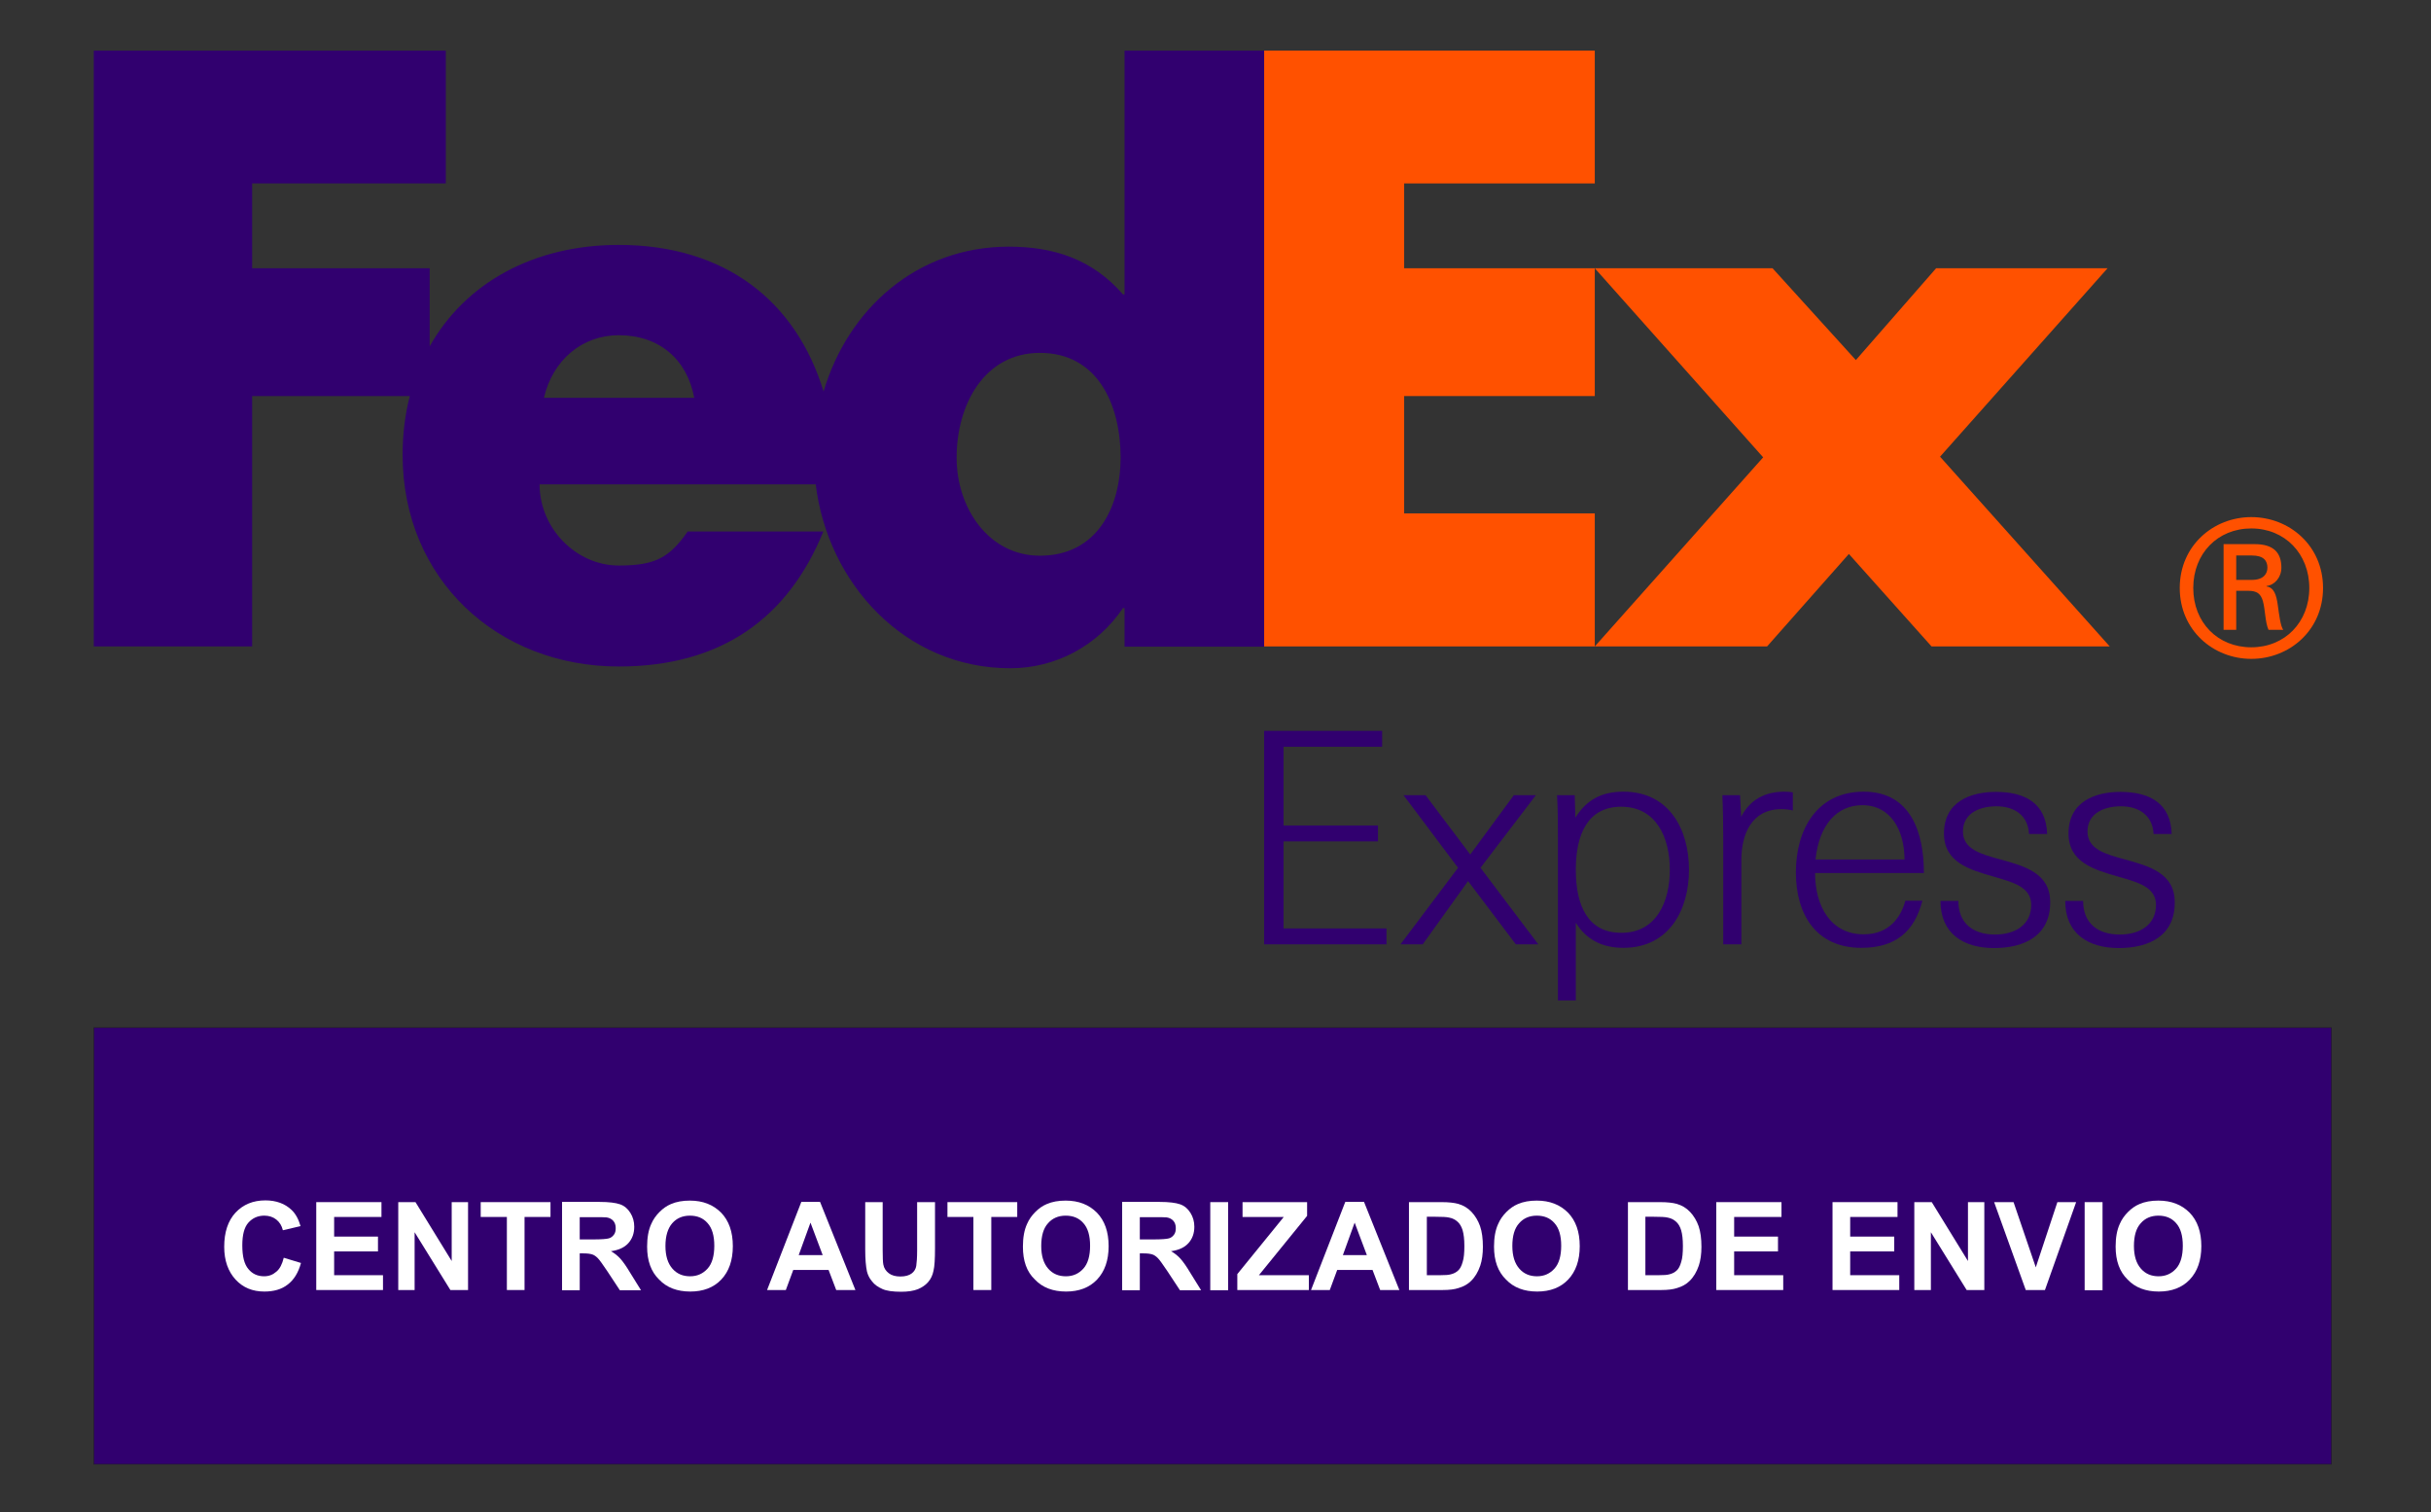
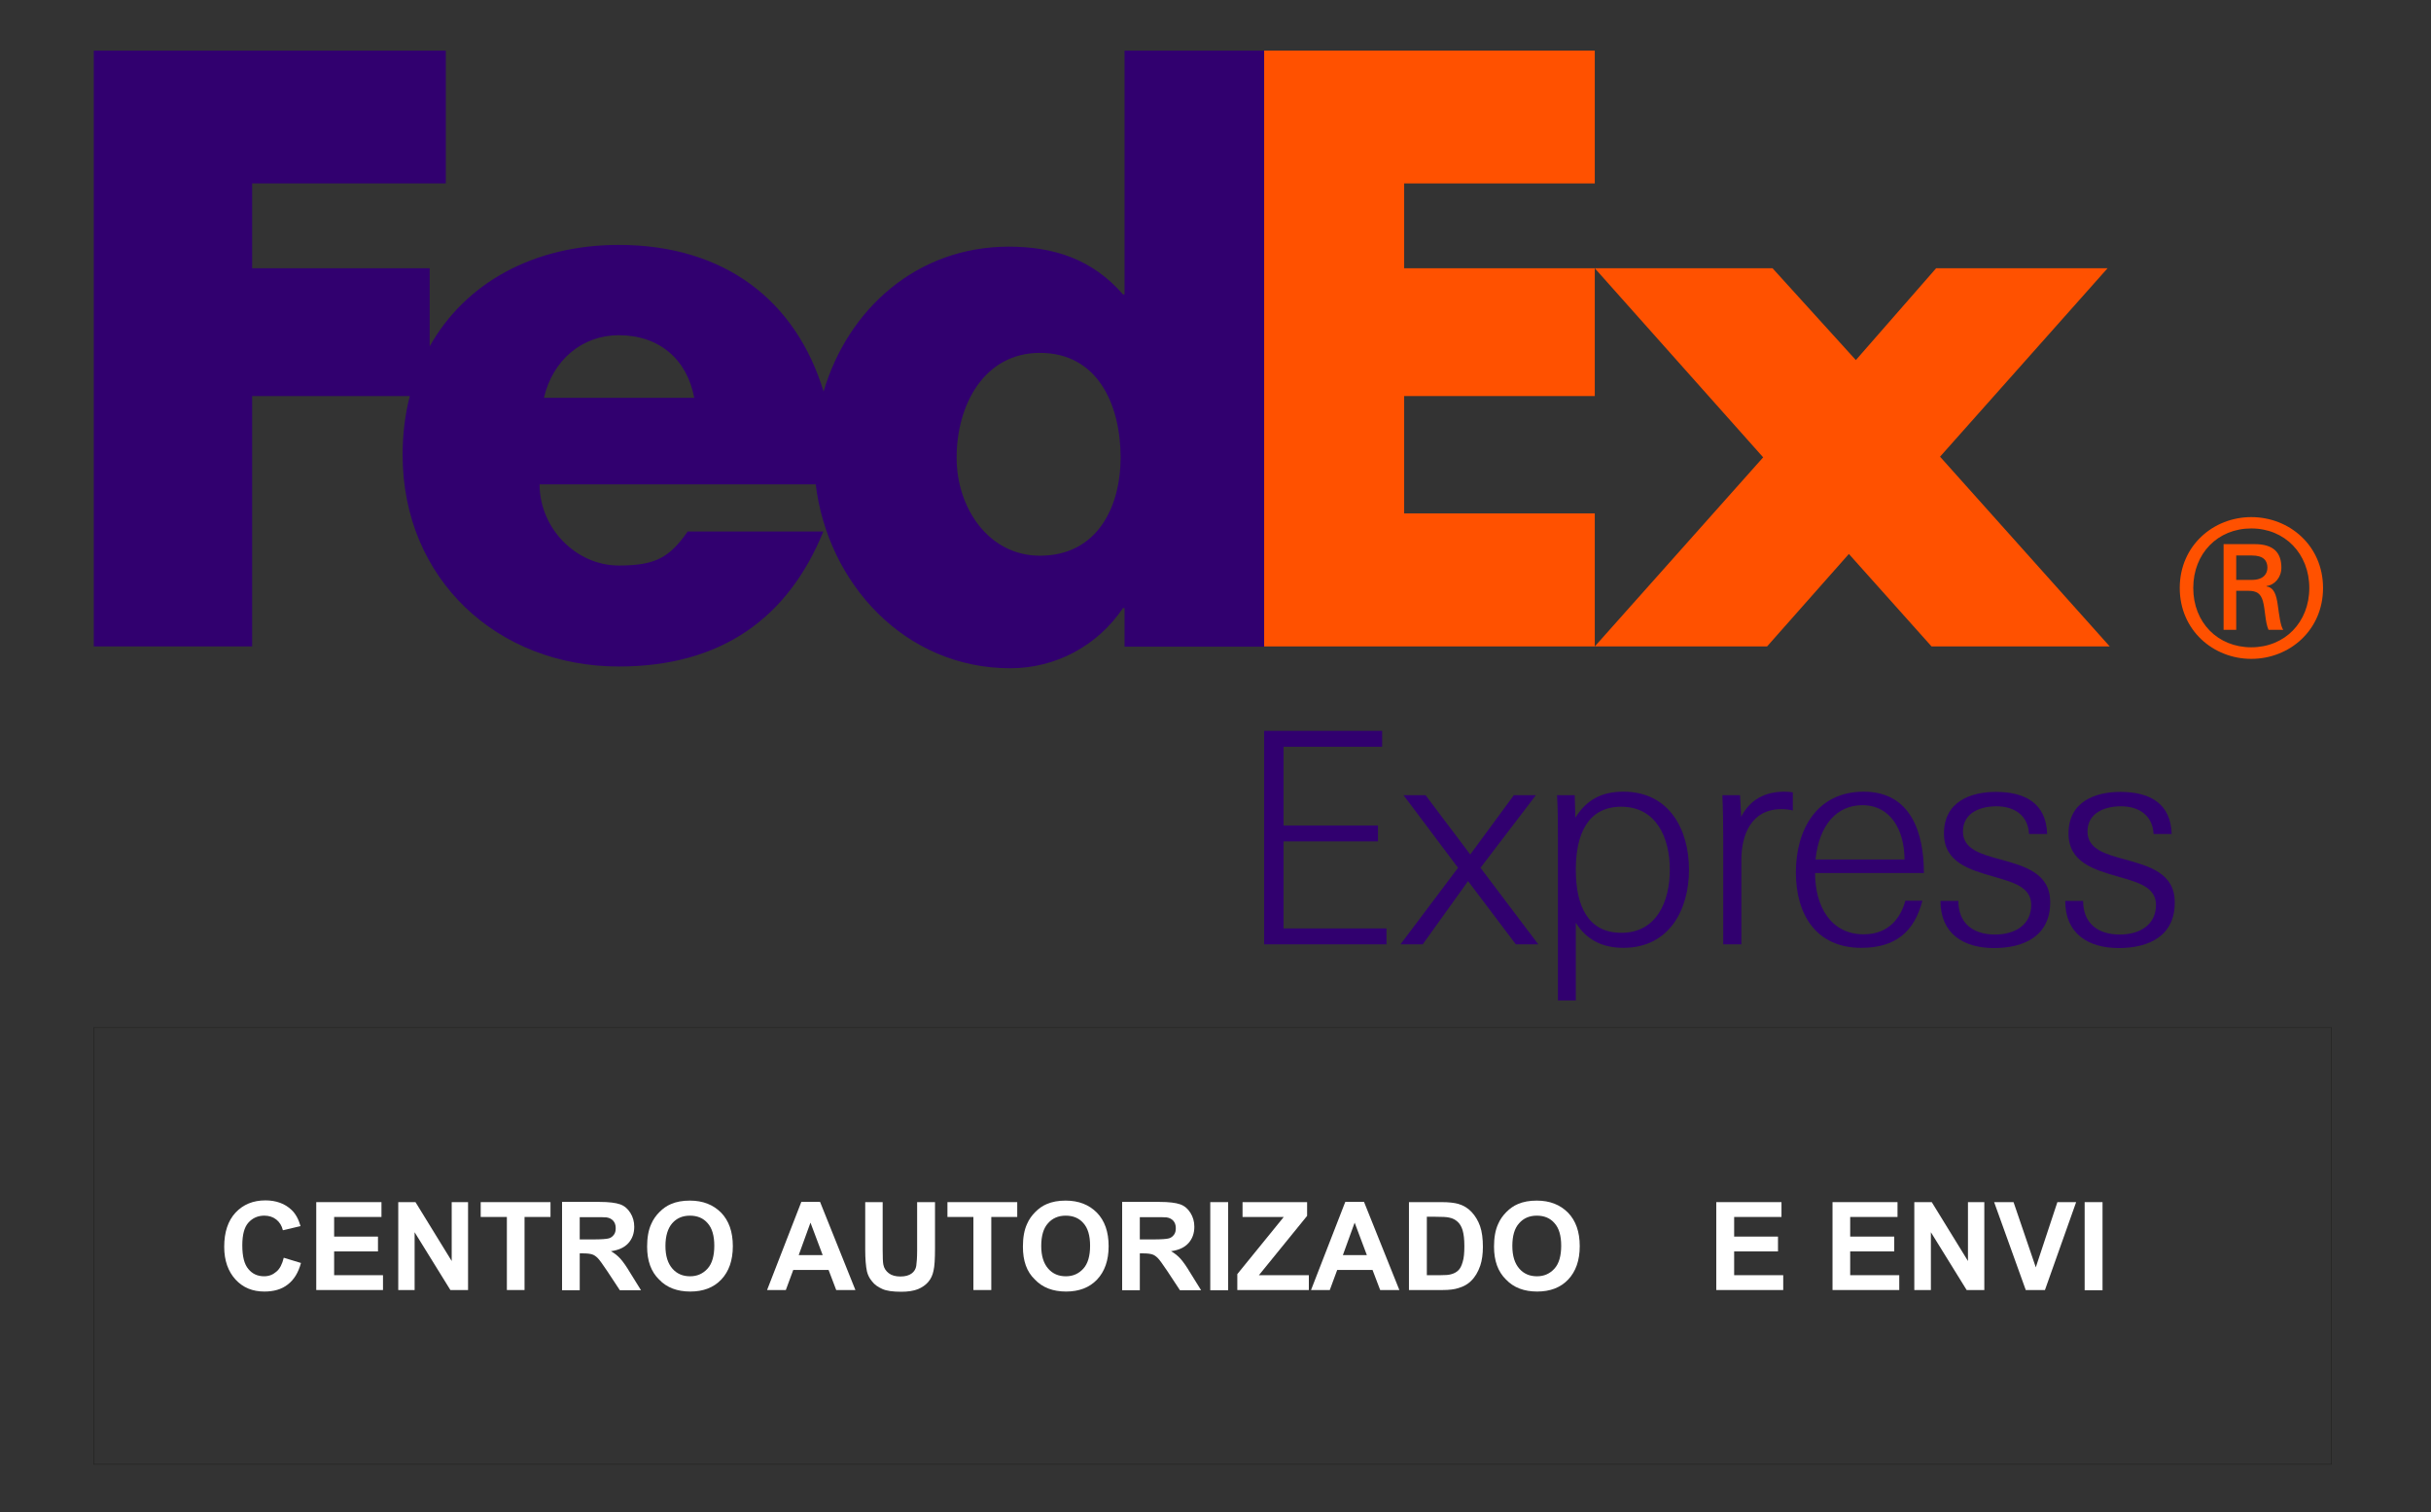
<svg xmlns="http://www.w3.org/2000/svg" version="1.1" id="Camada_1" x="0px" y="0px" viewBox="0 0 1114.6 693.5" style="enable-background:new 0 0 1114.6 693.5;" xml:space="preserve">
  <rect x="0" y="0" width="1114.6" height="693.5" fill="#333333" stroke="none" />
  <style type="text/css">
	.st0{fill-rule:evenodd;clip-rule:evenodd;fill:#FF5100;}
	.st1{fill-rule:evenodd;clip-rule:evenodd;fill:#31006F;}
	.st2{fill:none;stroke:#1D1D1B;stroke-width:0.216;stroke-miterlimit:22.926;}
	.st3{fill:#FFFFFF;}
</style>
  <g>
    <g>
      <path class="st0" d="M999.4,269.6c0-19.4,15.4-32.5,32.8-32.5c17.5,0,32.9,13.1,32.9,32.5c0,19.4-15.4,32.5-32.9,32.5    C1014.8,302.1,999.4,289,999.4,269.6 M1032.4,265.9c5.6,0,7.2-3,7.2-5.6c0-3.1-1.6-5.6-7.2-5.6h-7.1v11.2H1032.4z M1025.3,271    v17.8h-5.8v-39.3h14.3c8.4,0,12.2,3.7,12.2,10.8c0,4.4-3,7.9-6.8,8.4v0.2c3.3,0.5,4.5,3.5,5.2,8.9c0.5,3.5,1.2,9.6,2.5,11h-6.8    c-1.6-3.7-1.4-8.9-2.6-13.3c-1-3.3-2.8-4.6-6.6-4.6H1025.3z M1058.8,269.6c0-15.7-11.2-27.3-26.6-27.3    c-15.4,0-26.6,11.5-26.6,27.3s11.2,27.2,26.6,27.2C1047.6,296.8,1058.8,285.3,1058.8,269.6z" />
      <polyline class="st0" points="885.6,296.4 847.7,254 810.2,296.4 731.2,296.4 808.4,209.7 731.2,123 812.7,123 850.9,165.1     887.7,123 966.3,123 889.5,209.4 967.3,296.4 885.6,296.4   " />
      <polyline class="st0" points="579.6,296.4 579.6,23.2 731.2,23.2 731.2,84.1 643.8,84.1 643.8,123 731.2,123 731.2,181.6     643.8,181.6 643.8,235.4 731.2,235.4 731.2,296.4 579.6,296.4   " />
      <path class="st1" d="M476.8,254.8c-23.6,0-38.2-22-38.2-44.9c0-24.5,12.8-48.1,38.2-48.1c26.4,0,37,23.6,37,48.1    C513.7,233.2,502.6,254.8,476.8,254.8 M249.4,182.4c4-17.3,17.5-28.7,34.3-28.7c18.5,0,31.3,11,34.6,28.7    C319.8,182.4,249.4,182.4,249.4,182.4z M515.6,23.2V135h-0.7c-14.2-16.3-31.9-21.9-52.4-21.9c-42.1,0-73.7,28.6-84.9,66.4    c-12.7-41.7-45.4-67.2-93.9-67.2c-39.4,0-70.5,17.7-86.7,46.5V123h-81.4V84.1h88.8V23.2H43v273.2h72.6V181.6h72.3    c-2.2,8.4-3.3,17.5-3.3,27c0,57,43.5,97,99.1,97c46.7,0,77.5-21.9,93.8-61.9h-62.2c-8.4,12-14.8,15.6-31.6,15.6    c-19.5,0-36.3-17-36.3-37.2H374c5.5,45.3,40.8,84.3,89.2,84.3c20.9,0,40-10.3,51.7-27.6h0.7v17.7h64V23.2H515.6z" />
      <polyline class="st1" points="579.6,433 579.6,335.1 633.7,335.1 633.7,342.4 588.5,342.4 588.5,378.5 631.8,378.5 631.8,385.8     588.5,385.8 588.5,425.7 635.7,425.7 635.7,433 579.6,433   " />
      <polyline class="st1" points="642.1,433 668.5,397.9 643.5,364.6 653.6,364.6 674.1,391.8 694.1,364.6 704.2,364.6 678.8,397.9     705.3,433 695,433 673.1,404 652.3,433 642.1,433   " />
      <path class="st1" d="M765.6,398.8c0-14.6-6.1-28.9-22.3-28.9c-15.3,0-20.8,12.6-20.8,28.9c0,16.4,5.5,28.9,20.8,28.9    C759.5,427.8,765.6,413.4,765.6,398.8 M722.5,458.7h-8.2V385c0-6.8,0-13.7-0.4-20.4h8.1l0.3,10.3c5.1-8.1,11.9-11.9,22-11.9    c21.1,0,30.1,17.4,30.1,35.8c0,18.4-9.1,35.8-30.1,35.8c-9.5,0-16.9-3.6-21.8-11.5V458.7z" />
      <path class="st1" d="M816.8,371c-13.7,0-18.4,11.5-18.4,23.4V433h-8.3v-48.3c0-6.6-0.1-13.4-0.4-20.1h8.1l0.5,9.9    c4.1-7.8,10.8-11.5,19.9-11.5c1.2,0,2.6,0.1,3.8,0.3v8.3C820.2,371.2,818.7,371,816.8,371" />
      <path class="st1" d="M832.4,394.1h40.8c0-13.4-6.3-24.9-19.3-24.9C842.2,369.2,834.1,378.1,832.4,394.1 M832.2,400.3    c0,15.4,7.3,28.1,22.3,28.1c11.6,0,17-7.7,19.1-15.4h7.8c-3.7,14.3-12.4,21.6-28,21.6c-20.8,0-30-15.4-30-34.6    c0-19.6,9.6-37,31.1-37c21.8,0,27.6,19.1,27.6,37.3H832.2z" />
      <path class="st1" d="M914.3,434.7c-14.1,0-24.6-6.6-24.6-21.6h8.2c0,10.3,6.8,15.4,16.8,15.4c9.3,0,16.6-4.5,16.6-13.6    c0-8.3-8.5-10.4-17.4-13c-10.8-3.1-22.6-6.5-22.6-19.7c0-14.7,12.3-19.1,23.8-19.1c13.2,0,23.1,5.1,23.5,19.3h-8.3    c-0.4-8.1-6.2-12.7-15-12.7c-6.9,0-15.3,2.7-15.3,11.6c0,8.1,8.4,10.4,17.3,12.8c10.8,3,22.7,6.2,22.7,19.5    C940.1,429,928.2,434.7,914.3,434.7" />
      <path class="st1" d="M971.5,434.7c-14.1,0-24.6-6.6-24.6-21.6h8.2c0,10.3,6.8,15.4,16.8,15.4c9.3,0,16.6-4.5,16.6-13.6    c0-8.3-8.5-10.4-17.5-13c-10.8-3.1-22.6-6.5-22.6-19.7c0-14.7,12.3-19.1,23.8-19.1c13.2,0,23.1,5.1,23.5,19.3h-8.3    c-0.4-8.1-6.2-12.7-15-12.7c-6.9,0-15.3,2.7-15.3,11.6c0,8.1,8.4,10.4,17.3,12.8c10.8,3,22.7,6.2,22.7,19.5    C997.3,429,985.4,434.7,971.5,434.7" />
-       <path class="st1" d="M43,471.2 M43,671.5V471.2h1026v200.2H43z" />
      <path class="st2" d="M43,471.2 M43,671.5V471.2h1026v200.2H43z" />
      <path class="st3" d="M130.1,576.7l7.9,2.4c-1.2,4.4-3.2,7.7-6.1,9.9c-2.8,2.2-6.4,3.2-10.7,3.2c-5.4,0-9.8-1.8-13.2-5.5    c-3.4-3.7-5.2-8.7-5.2-15c0-6.7,1.7-11.9,5.2-15.7c3.5-3.7,8-5.6,13.7-5.6c4.9,0,9,1.5,12,4.4c1.8,1.7,3.2,4.2,4.1,7.4l-8.1,1.9    c-0.5-2.1-1.5-3.7-3-4.9c-1.5-1.2-3.4-1.8-5.5-1.8c-3,0-5.4,1.1-7.3,3.2c-1.9,2.1-2.8,5.6-2.8,10.4c0,5.1,0.9,8.7,2.8,10.9    c1.8,2.2,4.2,3.3,7.2,3.3c2.2,0,4-0.7,5.6-2.1C128.3,581.8,129.4,579.6,130.1,576.7" />
      <polyline class="st3" points="145,591.5 145,551.2 174.9,551.2 174.9,558 153.2,558 153.2,567 173.3,567 173.3,573.8 153.2,573.8     153.2,584.7 175.6,584.7 175.6,591.5 145,591.5   " />
      <polyline class="st3" points="182.6,591.5 182.6,551.2 190.5,551.2 207.1,578.2 207.1,551.2 214.6,551.2 214.6,591.5 206.5,591.5     190.1,565 190.1,591.5 182.6,591.5   " />
      <polyline class="st3" points="232.4,591.5 232.4,558 220.4,558 220.4,551.2 252.4,551.2 252.4,558 240.5,558 240.5,591.5     232.4,591.5   " />
      <path class="st3" d="M265.9,568.3h6c3.9,0,6.3-0.2,7.3-0.5c1-0.3,1.7-0.9,2.3-1.7c0.6-0.8,0.8-1.8,0.8-3c0-1.4-0.4-2.5-1.1-3.3    c-0.7-0.8-1.7-1.4-3.1-1.6c-0.7-0.1-2.7-0.1-5.9-0.1h-6.4V568.3 M257.7,591.5v-40.4h17.2c4.3,0,7.4,0.4,9.4,1.1    c2,0.7,3.5,2,4.7,3.9c1.2,1.9,1.8,4,1.8,6.4c0,3-0.9,5.5-2.7,7.5c-1.8,2-4.4,3.2-8,3.7c1.8,1,3.2,2.2,4.3,3.4    c1.1,1.2,2.7,3.4,4.6,6.6l4.9,7.9h-9.7l-5.8-8.8c-2.1-3.1-3.5-5.1-4.3-5.9c-0.8-0.8-1.6-1.4-2.5-1.7c-0.9-0.3-2.2-0.5-4.1-0.5    h-1.7v16.9H257.7z" />
      <path class="st3" d="M305.1,571.3c0,4.6,1.1,8,3.2,10.4c2.1,2.4,4.8,3.5,8.1,3.5c3.3,0,5.9-1.2,8-3.5c2.1-2.3,3.1-5.9,3.1-10.5    c0-4.6-1-8.1-3.1-10.4c-2-2.3-4.7-3.4-8.1-3.4c-3.4,0-6.1,1.2-8.1,3.5C306.2,563.2,305.1,566.7,305.1,571.3 M296.7,571.6    c0-4.1,0.6-7.6,1.9-10.4c0.9-2.1,2.2-3.9,3.8-5.5c1.6-1.6,3.3-2.8,5.2-3.6c2.5-1.1,5.4-1.6,8.7-1.6c6,0,10.7,1.9,14.3,5.5    c3.6,3.7,5.4,8.8,5.4,15.4c0,6.5-1.8,11.6-5.3,15.3c-3.5,3.7-8.3,5.5-14.2,5.5c-6,0-10.8-1.8-14.3-5.5    C298.5,583.1,296.7,578.1,296.7,571.6z" />
      <path class="st3" d="M377.2,575.5l-5.6-14.9l-5.4,14.9H377.2 M392.2,591.5h-8.8l-3.5-9.2h-16.2l-3.4,9.2h-8.6l15.7-40.4h8.6    L392.2,591.5z" />
      <path class="st3" d="M396.5,551.2h8.2v21.9c0,3.5,0.1,5.7,0.3,6.7c0.3,1.7,1.2,3,2.5,4c1.3,1,3.1,1.5,5.3,1.5c2.3,0,4-0.5,5.2-1.4    c1.2-0.9,1.9-2.1,2.1-3.5c0.2-1.4,0.4-3.7,0.4-6.9v-22.3h8.2v21.2c0,4.8-0.2,8.3-0.7,10.3c-0.4,2-1.2,3.7-2.4,5.1    c-1.2,1.4-2.8,2.5-4.7,3.3c-2,0.8-4.6,1.2-7.7,1.2c-3.8,0-6.8-0.4-8.7-1.3c-2-0.9-3.6-2-4.7-3.5c-1.2-1.4-1.9-2.9-2.3-4.5    c-0.5-2.3-0.8-5.7-0.8-10.2V551.2" />
      <polyline class="st3" points="446.3,591.5 446.3,558 434.4,558 434.4,551.2 466.4,551.2 466.4,558 454.5,558 454.5,591.5     446.3,591.5   " />
      <path class="st3" d="M477.4,571.3c0,4.6,1.1,8,3.2,10.4c2.1,2.4,4.8,3.5,8.1,3.5c3.3,0,5.9-1.2,8-3.5c2.1-2.3,3.1-5.9,3.1-10.5    c0-4.6-1-8.1-3.1-10.4c-2-2.3-4.7-3.4-8.1-3.4c-3.4,0-6.1,1.2-8.1,3.5C478.4,563.2,477.4,566.7,477.4,571.3 M469,571.6    c0-4.1,0.6-7.6,1.9-10.4c0.9-2.1,2.2-3.9,3.8-5.5c1.6-1.6,3.3-2.8,5.2-3.6c2.5-1.1,5.4-1.6,8.7-1.6c6,0,10.7,1.9,14.3,5.5    c3.6,3.7,5.4,8.8,5.4,15.4c0,6.5-1.8,11.6-5.3,15.3c-3.5,3.7-8.3,5.5-14.2,5.5c-6,0-10.8-1.8-14.3-5.5    C470.7,583.1,469,578.1,469,571.6z" />
      <path class="st3" d="M522.7,568.3h6c3.9,0,6.3-0.2,7.3-0.5c1-0.3,1.7-0.9,2.3-1.7c0.6-0.8,0.8-1.8,0.8-3c0-1.4-0.4-2.5-1.1-3.3    c-0.7-0.8-1.7-1.4-3.1-1.6c-0.7-0.1-2.7-0.1-5.9-0.1h-6.4V568.3 M514.5,591.5v-40.4h17.2c4.3,0,7.4,0.4,9.4,1.1    c2,0.7,3.5,2,4.7,3.9c1.2,1.9,1.8,4,1.8,6.4c0,3-0.9,5.5-2.7,7.5c-1.8,2-4.4,3.2-8,3.7c1.8,1,3.2,2.2,4.3,3.4    c1.1,1.2,2.7,3.4,4.6,6.6l4.9,7.9H541l-5.8-8.8c-2.1-3.1-3.5-5.1-4.3-5.9c-0.8-0.8-1.6-1.4-2.5-1.7c-0.9-0.3-2.2-0.5-4.1-0.5h-1.7    v16.9H514.5z" />
      <rect x="554.9" y="551.2" class="st3" width="8.2" height="40.4" />
      <polyline class="st3" points="567.3,591.5 567.3,584.2 588.6,558 569.7,558 569.7,551.2 599.3,551.2 599.3,557.5 577.2,584.7     600.1,584.7 600.1,591.5 567.3,591.5   " />
      <path class="st3" d="M626.7,575.5l-5.6-14.9l-5.4,14.9H626.7 M641.6,591.5h-8.8l-3.5-9.2h-16.2l-3.4,9.2h-8.6l15.7-40.4h8.6    L641.6,591.5z" />
      <path class="st3" d="M654.2,558v26.7h6.1c2.3,0,3.9-0.1,4.9-0.4c1.3-0.3,2.4-0.9,3.3-1.7c0.9-0.8,1.6-2.1,2.1-3.9    c0.6-1.8,0.8-4.3,0.8-7.4c0-3.1-0.3-5.5-0.8-7.2c-0.5-1.7-1.3-3-2.3-3.9c-1-0.9-2.2-1.6-3.8-1.9c-1.1-0.3-3.4-0.4-6.7-0.4H654.2     M646,551.2h14.9c3.4,0,5.9,0.3,7.7,0.8c2.4,0.7,4.4,1.9,6.1,3.7c1.7,1.8,3,4,3.9,6.5c0.9,2.6,1.3,5.8,1.3,9.5    c0,3.3-0.4,6.2-1.2,8.6c-1,2.9-2.4,5.3-4.3,7.1c-1.4,1.4-3.3,2.5-5.7,3.2c-1.8,0.6-4.2,0.9-7.2,0.9H646V551.2z" />
      <path class="st3" d="M693.4,571.3c0,4.6,1.1,8,3.2,10.4c2.1,2.4,4.8,3.5,8.1,3.5c3.3,0,5.9-1.2,8-3.5c2.1-2.3,3.1-5.9,3.1-10.5    c0-4.6-1-8.1-3.1-10.4c-2-2.3-4.7-3.4-8.1-3.4c-3.4,0-6.1,1.2-8.1,3.5C694.4,563.2,693.4,566.7,693.4,571.3 M685,571.6    c0-4.1,0.6-7.6,1.9-10.4c0.9-2.1,2.2-3.9,3.8-5.5c1.6-1.6,3.3-2.8,5.2-3.6c2.5-1.1,5.4-1.6,8.7-1.6c6,0,10.7,1.9,14.3,5.5    c3.6,3.7,5.4,8.8,5.4,15.4c0,6.5-1.8,11.6-5.3,15.3c-3.5,3.7-8.3,5.5-14.2,5.5c-6,0-10.8-1.8-14.3-5.5    C686.8,583.1,685,578.1,685,571.6z" />
-       <path class="st3" d="M754.4,558v26.7h6.1c2.3,0,3.9-0.1,4.9-0.4c1.3-0.3,2.4-0.9,3.3-1.7c0.9-0.8,1.6-2.1,2.1-3.9    c0.6-1.8,0.8-4.3,0.8-7.4c0-3.1-0.3-5.5-0.8-7.2c-0.5-1.7-1.3-3-2.3-3.9c-1-0.9-2.2-1.6-3.8-1.9c-1.1-0.3-3.4-0.4-6.7-0.4H754.4     M746.2,551.2h14.9c3.4,0,5.9,0.3,7.7,0.8c2.4,0.7,4.4,1.9,6.1,3.7c1.7,1.8,3,4,3.9,6.5c0.9,2.6,1.3,5.8,1.3,9.5    c0,3.3-0.4,6.2-1.2,8.6c-1,2.9-2.4,5.3-4.3,7.1c-1.4,1.4-3.3,2.5-5.7,3.2c-1.8,0.6-4.2,0.9-7.2,0.9h-15.3V551.2z" />
      <polyline class="st3" points="786.9,591.5 786.9,551.2 816.8,551.2 816.8,558 795.1,558 795.1,567 815.2,567 815.2,573.8     795.1,573.8 795.1,584.7 817.6,584.7 817.6,591.5 786.9,591.5   " />
      <polyline class="st3" points="840.2,591.5 840.2,551.2 870,551.2 870,558 848.3,558 848.3,567 868.5,567 868.5,573.8 848.3,573.8     848.3,584.7 870.8,584.7 870.8,591.5 840.2,591.5   " />
      <polyline class="st3" points="877.7,591.5 877.7,551.2 885.7,551.2 902.3,578.2 902.3,551.2 909.8,551.2 909.8,591.5 901.7,591.5     885.3,565 885.3,591.5 877.7,591.5   " />
      <polyline class="st3" points="928.8,591.5 914.3,551.2 923.2,551.2 933.4,581.1 943.3,551.2 951.9,551.2 937.6,591.5 928.8,591.5       " />
      <rect x="955.8" y="551.2" class="st3" width="8.2" height="40.4" />
-       <path class="st3" d="M978.4,571.3c0,4.6,1.1,8,3.2,10.4c2.1,2.4,4.8,3.5,8.1,3.5c3.3,0,5.9-1.2,8-3.5c2.1-2.3,3.1-5.9,3.1-10.5    c0-4.6-1-8.1-3.1-10.4c-2-2.3-4.7-3.4-8.1-3.4c-3.4,0-6.1,1.2-8.1,3.5C979.4,563.2,978.4,566.7,978.4,571.3 M970,571.6    c0-4.1,0.6-7.6,1.9-10.4c0.9-2.1,2.2-3.9,3.8-5.5c1.6-1.6,3.3-2.8,5.2-3.6c2.5-1.1,5.4-1.6,8.7-1.6c6,0,10.7,1.9,14.3,5.5    c3.6,3.7,5.4,8.8,5.4,15.4c0,6.5-1.8,11.6-5.3,15.3c-3.5,3.7-8.3,5.5-14.2,5.5c-6,0-10.8-1.8-14.3-5.5    C971.8,583.1,970,578.1,970,571.6z" />
    </g>
  </g>
</svg>